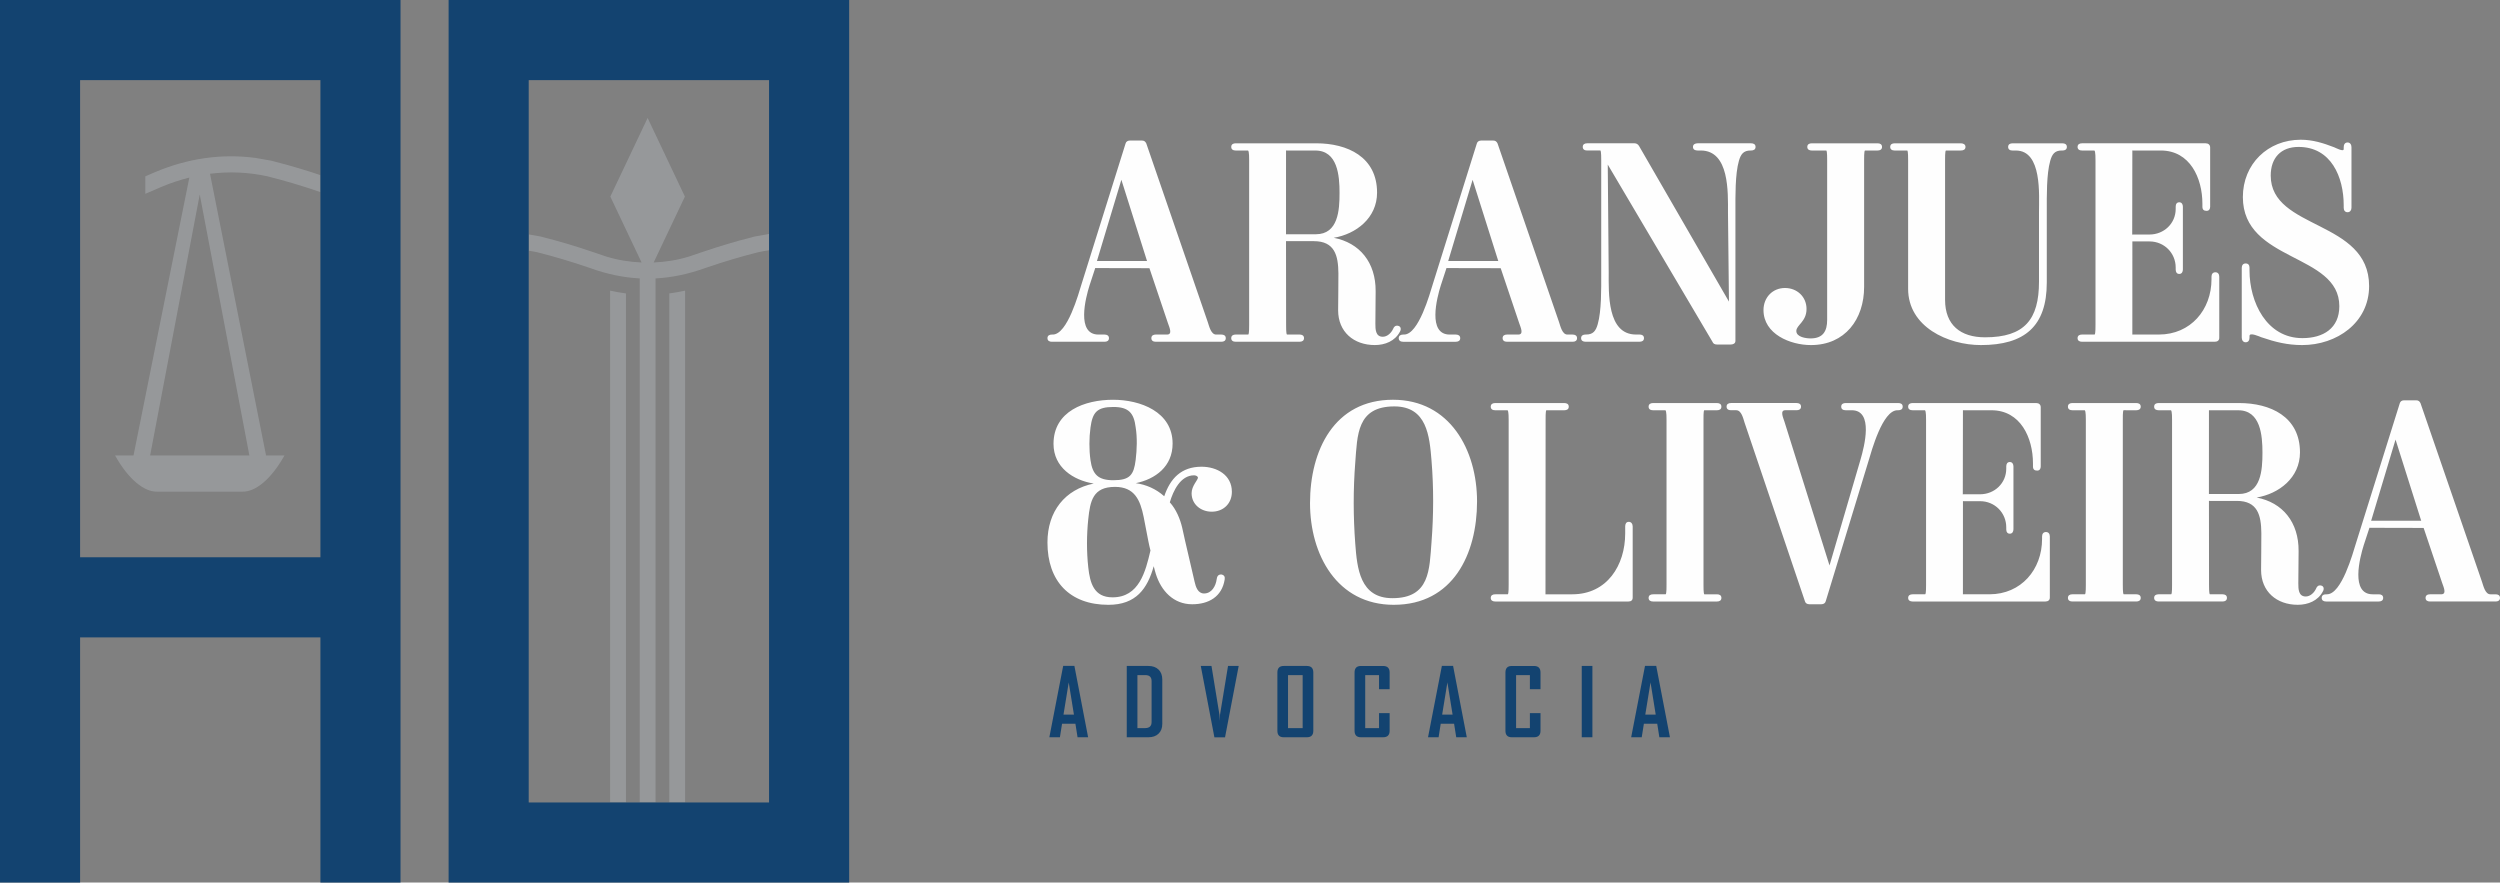
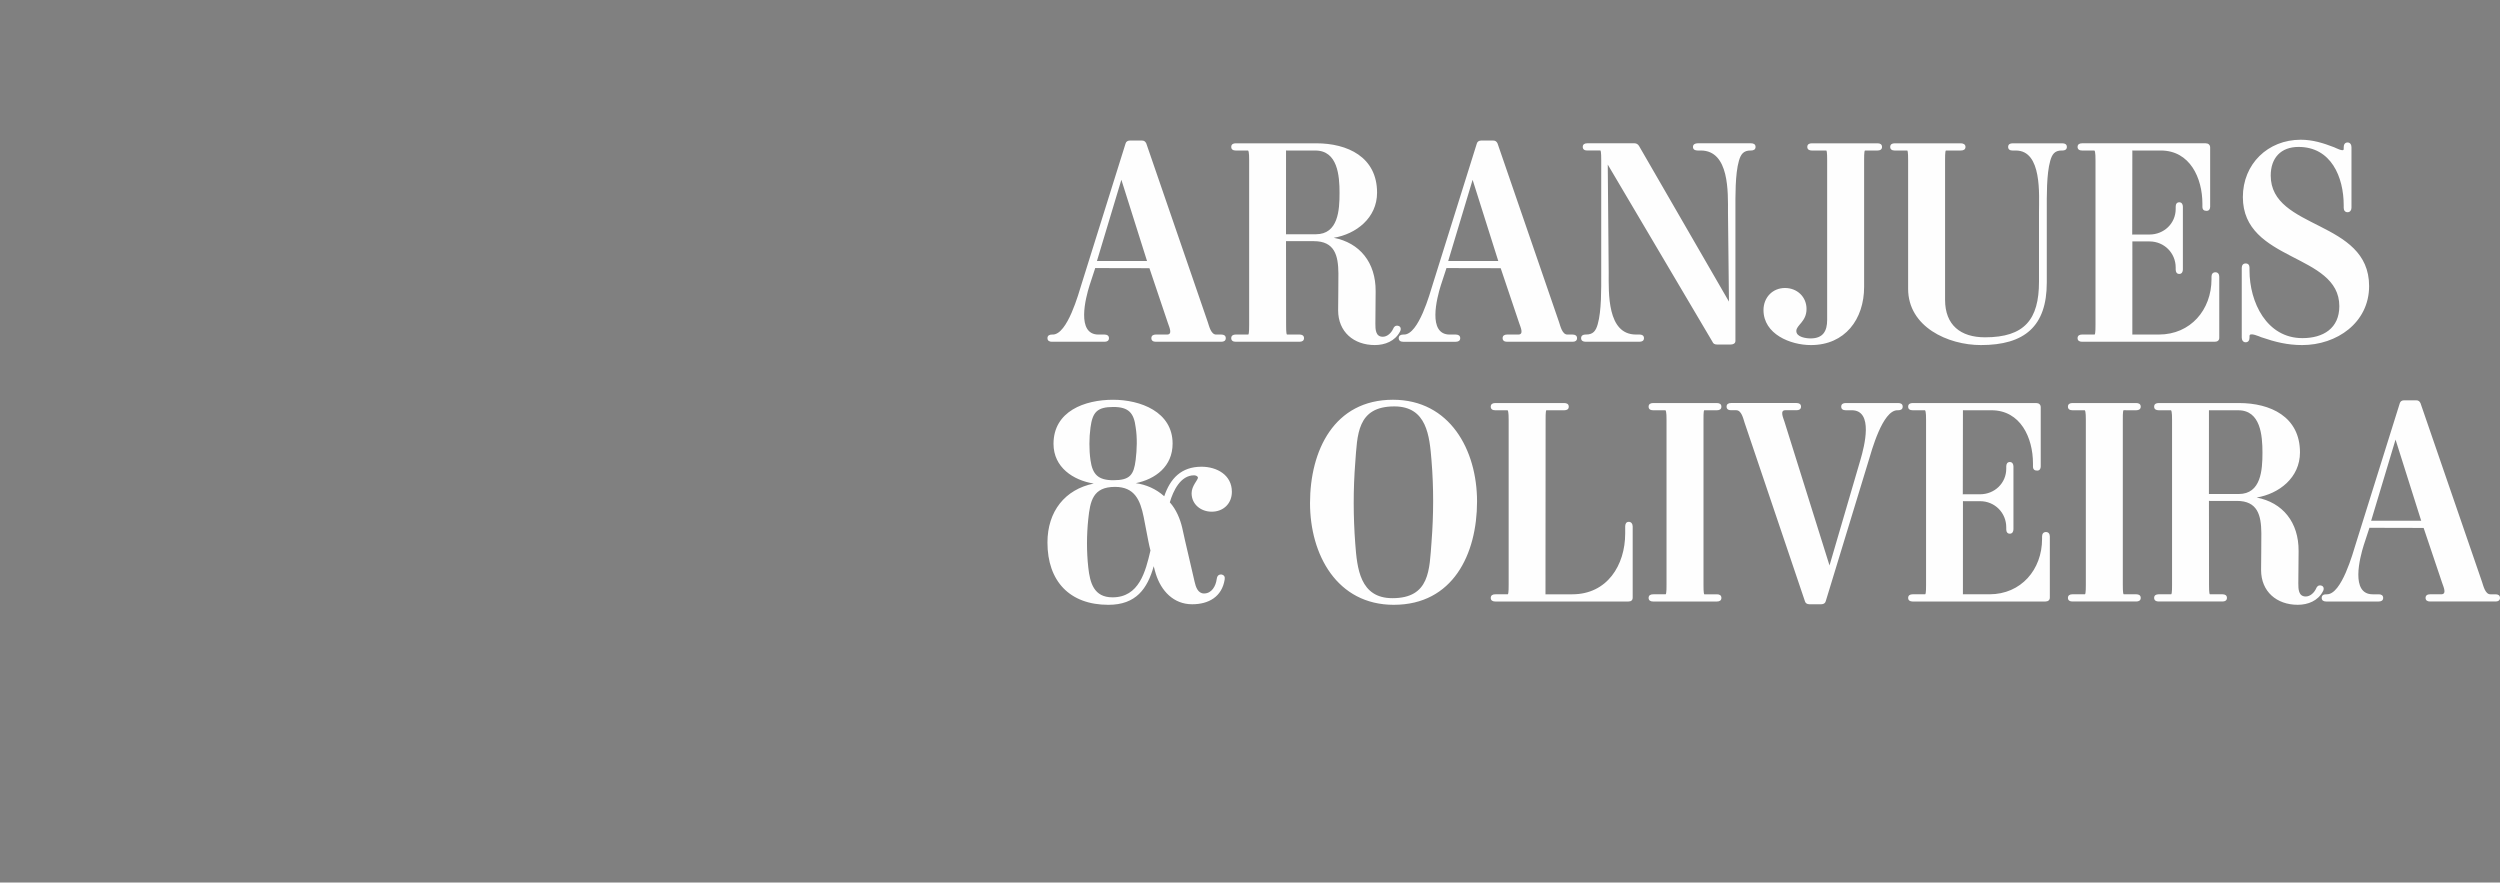
<svg xmlns="http://www.w3.org/2000/svg" xml:space="preserve" width="43.383mm" height="15.315mm" version="1.1" style="shape-rendering:geometricPrecision; text-rendering:geometricPrecision; image-rendering:optimizeQuality; fill-rule:evenodd; clip-rule:evenodd" viewBox="0 0 1766.02 623.42">
  <rect x="0" y="0" width="1766.02" height="623.42" fill="#808080" stroke="none" />
  <defs>
    <style type="text/css">
   
    .fil0 {fill:#FEFEFE}
    .fil1 {fill:#96989A}
    .fil2 {fill:#134370;fill-rule:nonzero}
   
  </style>
  </defs>
  <g id="Camada_x0020_1">
    <path class="fil0" d="M1762.9 424.89l-46.33 0c-1.7,0 -3.13,-0.68 -3.13,-2.55 0,-1.87 1.44,-2.54 3.13,-2.54l7.98 0c4.08,0 1.52,-5.31 0.65,-7.91l-13.05 -38.74c-0.04,-0.13 -0.09,-0.31 -0.25,-0.23l-38.2 -0.09c-0.05,0.12 0.03,0.18 -0.01,0.31l-3.89 11.87c-2.82,8.91 -9.53,34.8 6.28,34.8l4.29 0c1.7,0 3.12,0.68 3.12,2.54 0,1.87 -1.42,2.55 -3.12,2.55l-37.18 0c-1.7,0 -3.13,-0.68 -3.13,-2.55 0,-1.87 1.43,-2.54 3.13,-2.54l0.58 0c10.4,0 18.29,-28.99 20.49,-36.02l30.94 -98.85c0.37,-1.46 1.58,-2.17 3.07,-2.17l8.57 0c1.47,0 2.35,0.65 3.02,2.02l43.45 126.22c0.97,2.83 2.25,8.8 5.89,8.8l3.7 0c1.7,0 3.12,0.68 3.12,2.54 0,1.87 -1.42,2.55 -3.12,2.55zm-168.78 -73.44c18.32,3.52 29.76,17.38 29.63,37.81 -0.05,7.59 -0.2,15.18 -0.2,22.77 0,3.9 0.03,9.33 5.25,9.33 3.24,0 6.06,-2.83 7.3,-5.59 0.63,-1.57 1.6,-2.5 3.46,-2.18 2.17,0.43 2.29,2.61 1.35,4.15 -3.46,6.67 -10.51,9.48 -17.76,9.48 -14.85,0 -25.9,-9.31 -25.9,-24.54 0,-8.7 0.25,-17.38 0.18,-26.07 -0.1,-12.69 -2.64,-22.78 -17.3,-22.78l-19.08 0c-0.15,0 -0.57,0.02 -0.64,-0.04l0.07 59.21c0,0.88 -0.06,6.2 0.57,6.8l8.95 0c1.7,0 3.13,0.68 3.13,2.54 0,1.87 -1.43,2.55 -3.13,2.55l-45.16 0c-1.69,0 -3.14,-0.68 -3.14,-2.55 0,-1.87 1.45,-2.54 3.14,-2.54l8.97 -0.02c0.62,-0.55 0.55,-5.96 0.55,-6.78l0 -116.41c0,-0.82 0.06,-6.23 -0.76,-6.8l-8.76 0c-1.69,0 -3.14,-0.67 -3.14,-2.54 0,-1.87 1.44,-2.55 3.14,-2.55l56.84 0c22.1,0 43.04,9.57 43.04,34.85 0,17.97 -14.89,29.26 -30.61,31.89zm-85.02 73.44l-45.17 0c-1.69,0 -3.13,-0.68 -3.13,-2.54 0,-1.88 1.42,-2.55 3.13,-2.55l8.96 -0.02c0.62,-0.55 0.56,-5.96 0.56,-6.78l0 -116.41c0,-0.82 0.06,-6.23 -0.76,-6.8l-8.76 0c-1.7,0 -3.13,-0.67 -3.13,-2.54 0,-1.87 1.43,-2.55 3.13,-2.55l45.17 0c1.7,0 3.12,0.68 3.12,2.55 0,1.86 -1.42,2.54 -3.12,2.54l-9.03 -0.01c-0.59,0.63 -0.5,5.93 -0.5,6.81l0 116.41c0,0.88 -0.05,6.2 0.57,6.8l8.96 0c1.7,0 3.12,0.68 3.12,2.55 0,1.86 -1.42,2.54 -3.12,2.54zm-122.55 -75.59c0.01,-0.16 0.37,-0.15 0.52,-0.15l11.69 0c10.18,0 18.48,-7.79 18.48,-18.1l0 -1.56c0,-1.69 0.68,-3.13 2.54,-3.13 1.78,0 2.54,1.54 2.54,3.13l0 44.38c0,1.59 -0.76,3.13 -2.54,3.13 -1.87,0 -2.54,-1.43 -2.54,-3.13l0 -1.36c0,-10.35 -8.16,-18.48 -18.48,-18.48l-11.48 0c-0.15,0 -0.57,0.02 -0.64,-0.04l-0.02 65.88c0.02,-0.08 0.33,-0.07 0.45,-0.07l18.3 0c22.36,0 37.17,-17.45 37.17,-39.11l0 -1.75c0,-1.76 0.87,-3.13 2.74,-3.13 1.86,0 2.74,1.37 2.74,3.13l0 43.21c0,1.86 -1.37,2.74 -3.13,2.74l-93.82 0c-1.69,0 -3.13,-0.68 -3.13,-2.54 0,-1.87 1.42,-2.55 3.13,-2.55l8.96 -0.02c0.62,-0.55 0.56,-5.96 0.56,-6.78l0 -116.41c0,-0.81 0.06,-6.23 -0.77,-6.8l-8.76 0c-1.7,0 -3.13,-0.67 -3.13,-2.54 0,-1.87 1.42,-2.55 3.13,-2.55l87.4 0c1.82,0 3.13,1.09 3.13,2.93l0 41.86c0,1.66 -0.78,2.93 -2.54,2.93 -1.92,0 -2.94,-0.89 -2.94,-2.93l0 -2.14c0,-18.14 -8.78,-37.56 -29.38,-37.56l-19.46 0c-0.15,0 -0.57,0.02 -0.64,-0.04l-0.09 59.55zm-94.17 50.15l21.96 -75.02c2.57,-8.9 9.4,-34.64 -6.28,-34.64l-4.28 0c-1.7,0 -3.13,-0.67 -3.13,-2.54 0,-1.87 1.42,-2.55 3.13,-2.55l37.18 0c1.71,0 3.13,0.67 3.13,2.55 0,1.88 -1.43,2.54 -3.13,2.54l-0.58 0c-10.59,0 -18.31,28.86 -20.49,36.01l-30.16 98.86c-0.36,1.46 -1.6,2.17 -3.09,2.17l-8.56 0c-1.48,0 -2.71,-0.71 -3.07,-2.15l-42.62 -126.11c-0.94,-2.9 -2.16,-8.79 -5.9,-8.79l-3.69 0c-1.7,0 -3.13,-0.67 -3.13,-2.54 0,-1.87 1.43,-2.55 3.13,-2.55l46.32 0c1.7,0 3.14,0.68 3.14,2.55 0,1.87 -1.45,2.54 -3.14,2.54l-7.97 0c-3.98,0 -1.46,5.35 -0.64,7.94l31.87 101.72zm-79.5 25.45l-45.16 0c-1.69,0 -3.13,-0.68 -3.13,-2.54 0,-1.87 1.43,-2.55 3.13,-2.55l8.97 -0.02c0.62,-0.55 0.56,-5.97 0.56,-6.78l0 -116.41c0,-0.81 0.06,-6.24 -0.77,-6.8l-8.76 0c-1.69,0 -3.13,-0.67 -3.13,-2.54 0,-1.87 1.43,-2.55 3.13,-2.55l45.16 0c1.7,0 3.13,0.68 3.13,2.55 0,1.87 -1.43,2.54 -3.13,2.54l-9.02 -0.01c-0.58,0.64 -0.49,5.93 -0.49,6.81l0 116.41c0,0.88 -0.06,6.2 0.56,6.8l8.96 0c1.71,0 3.13,0.67 3.13,2.55 0,1.87 -1.44,2.54 -3.13,2.54zm-62.46 0l-94.21 0c-1.69,0 -3.13,-0.68 -3.13,-2.54 0,-1.88 1.42,-2.55 3.13,-2.55l8.96 -0.02c0.62,-0.55 0.56,-5.97 0.56,-6.78l0 -116.41c0,-0.81 0.06,-6.23 -0.77,-6.8l-8.76 0c-1.7,0 -3.13,-0.67 -3.13,-2.54 0,-1.87 1.43,-2.55 3.13,-2.55l48.86 0c1.7,0 3.13,0.68 3.13,2.55 0,1.87 -1.43,2.54 -3.13,2.54l-12.73 -0.01c-0.58,0.64 -0.5,5.93 -0.5,6.81l-0.09 123.28c0.03,-0.08 0.34,-0.07 0.46,-0.07l18.49 0c24.53,0 37.36,-20.44 37.36,-43.01l0 -4.87c0,-1.72 0.58,-3.31 2.55,-3.31 1.86,0 2.74,1.63 2.74,3.31l0 50.22c0,1.84 -1.11,2.74 -2.94,2.74zm-165.82 2.34c-40.2,0 -59.19,-35.5 -59.19,-71.85 0,-37.09 16.96,-73.01 58.61,-73.01 40.17,0 59.38,35.46 59.38,71.84 0,37.24 -17.06,73.01 -58.8,73.01zm-158.24 -72.41c4.46,4.95 7.25,11.56 8.76,17.98 2.72,12.77 5.94,25.42 8.76,38.15 0.78,3.53 2.28,8.27 6.65,8.27 5.49,0 8.31,-5.28 8.95,-10.1 0.25,-1.91 0.97,-3.33 3.23,-3.33 2.1,0.35 2.72,1.66 2.42,3.53 -1.93,12.27 -11.37,17.52 -22.98,17.52 -13.21,0 -21.93,-9.52 -25.65,-21.4 -0.56,-1.79 -1.05,-3.64 -1.49,-5.5 -4.47,15.9 -12.48,27.29 -32.04,27.29 -27.5,0 -43.04,-16.85 -43.04,-44.01 0,-22.04 12.42,-37.54 32.7,-41.65 -14.36,-2.28 -28.42,-11.37 -28.42,-28.04 0,-23.16 22.12,-31.15 42.07,-31.15 19.27,0 42.06,8.45 42.06,30.96 0,16.2 -12.19,25.11 -26.02,27.96 7.33,1.03 14.2,3.97 20.11,9.25 4.22,-12.49 11.96,-20.87 26.35,-20.87 10.7,0 21.43,5.72 21.43,17.73 0,8.28 -6,14.04 -14.23,14.04 -7.6,0 -14.22,-5.11 -14.22,-13.06 0,-5.13 4.47,-9.39 4.47,-10.91 0,-1.2 -1.74,-1.73 -2.71,-1.73 -9.66,0 -14.79,11.06 -17.15,19.09zm799.9 -111.08c-10.42,0 -19.13,-2.19 -28.89,-5.54 -1.16,-0.43 -8.29,-3.72 -8.29,-0.9l0 1.16c0,1.78 -0.77,3.32 -2.74,3.32 -1.88,0 -2.74,-1.64 -2.74,-3.32l0 -49.25c0,-1.75 0.87,-3.12 2.74,-3.12 1.97,0 2.74,1.26 2.74,3.12l0 1.95c0,22.14 11.99,47.68 37.37,47.68 14.7,0 26.07,-6.91 26.07,-22.57 0,-37.54 -68.14,-31.1 -68.14,-77.08 0,-23.33 17.63,-40.5 40.89,-40.5 8.44,0 15.89,2.35 23.67,5.35 0.88,0.34 6.68,3.45 6.68,1.28l0 -1.37c0,-1.78 0.77,-3.32 2.74,-3.32 1.88,0 2.74,1.63 2.74,3.32l0 42.83c0,1.66 -0.97,3.12 -2.74,3.12 -1.87,0 -2.74,-1.36 -2.74,-3.12l0 -1.75c0,-20.03 -8.89,-41.26 -31.91,-41.26 -12.53,0 -19.65,7.83 -19.65,20.23 0,38.52 69.5,31.1 69.5,78.06 0,25.89 -22.84,41.68 -47.31,41.68zm-120.03 -77.93c0.01,-0.17 0.37,-0.16 0.53,-0.16l11.68 0c10.18,0 18.49,-7.79 18.49,-18.1l0 -1.56c0,-1.69 0.67,-3.12 2.54,-3.12 1.78,0 2.54,1.53 2.54,3.12l0 44.38c0,1.59 -0.75,3.13 -2.54,3.13 -1.87,0 -2.54,-1.44 -2.54,-3.13l0 -1.36c0,-10.35 -8.17,-18.48 -18.49,-18.48l-11.48 0c-0.15,0 -0.57,0.02 -0.64,-0.04l-0.02 65.88c0.03,-0.08 0.33,-0.07 0.46,-0.07l18.3 0c22.36,0 37.16,-17.45 37.16,-39.11l0 -1.75c0,-1.76 0.87,-3.13 2.74,-3.13 1.86,0 2.74,1.37 2.74,3.13l0 43.21c0,1.87 -1.38,2.74 -3.14,2.74l-93.82 0c-1.69,0 -3.13,-0.68 -3.13,-2.54 0,-1.87 1.43,-2.55 3.13,-2.55l8.97 -0.02c0.62,-0.55 0.56,-5.96 0.56,-6.78l0 -116.41c0,-0.81 0.06,-6.24 -0.77,-6.8l-8.76 0c-1.69,0 -3.13,-0.67 -3.13,-2.54 0,-1.87 1.43,-2.55 3.13,-2.55l87.4 0c1.82,0 3.13,1.1 3.13,2.94l0 41.86c0,1.66 -0.78,2.93 -2.54,2.93 -1.92,0 -2.94,-0.89 -2.94,-2.93l0 -2.14c0,-18.13 -8.78,-37.56 -29.38,-37.56l-19.47 0c-0.15,0 -0.57,0.02 -0.64,-0.04l-0.09 59.56zm-49.28 -59.51l-0.59 0c-4.94,0 -6.74,2.67 -8.04,7.23 -2.7,9.44 -2.45,25.18 -2.45,35l0 51.01c0,31 -15.71,44.2 -46.54,44.2 -23.32,0 -51.41,-12.88 -51.41,-39.72l0 -90.92c0,-0.88 0.05,-6.2 -0.57,-6.8l-8.96 0c-1.69,0 -3.13,-0.67 -3.13,-2.54 0,-1.87 1.43,-2.55 3.13,-2.55l46.72 0c1.63,0 3.33,0.66 3.33,2.55 0,1.97 -1.61,2.54 -3.33,2.54l-10.53 0.02c-0.62,0.55 -0.56,5.96 -0.56,6.78l0 98.7c0,17.85 11,26.46 28.21,26.46 27.86,0 38.14,-12.51 38.14,-39.3l0 -48.86c0,-12.42 2.29,-43.79 -16.34,-43.79l-2.34 0c-1.7,0 -3.12,-0.67 -3.12,-2.54 0,-1.87 1.42,-2.55 3.12,-2.55l35.24 0c1.7,0 3.13,0.68 3.13,2.55 0,1.87 -1.43,2.54 -3.13,2.54zm-188.01 127.49c0,4.38 6.96,5.25 10.11,5.25 8.75,0 11.67,-5.18 11.67,-13.03l0 -112.91c0,-0.88 0.06,-6.2 -0.57,-6.8l-10.32 0c-1.69,0 -3.14,-0.67 -3.14,-2.54 0,-1.87 1.44,-2.55 3.14,-2.55l46.52 0c1.7,0 3.13,0.68 3.13,2.55 0,1.87 -1.44,2.54 -3.13,2.54l-8.96 0.02c-0.62,0.54 -0.56,5.97 -0.56,6.78l0 89.55c0,22.83 -13.48,41.09 -37.58,41.09 -14.55,0 -33.5,-7.76 -33.5,-24.73 0,-8.78 6.31,-15.59 15.2,-15.59 8.48,0 15.2,6.18 15.2,14.81 0,9.03 -7.21,11.36 -7.21,15.57zm-133.21 -117.6l0.67 76.33c0,14.26 -1.23,43.78 19.26,43.78l2.53 0c1.7,0 3.13,0.68 3.13,2.55 0,1.87 -1.44,2.54 -3.13,2.54l-38.16 0c-1.69,0 -3.12,-0.68 -3.12,-2.54 0,-1.87 1.42,-2.55 3.12,-2.55l0.39 0c5.02,0 6.88,-2.6 8.22,-7.26 2.73,-9.45 2.48,-25.33 2.48,-35.17l0 -80.78c0,-0.88 0.05,-6.2 -0.57,-6.8l-9.35 0c-1.7,0 -3.13,-0.67 -3.13,-2.54 0,-1.87 1.42,-2.55 3.13,-2.55l33.48 0c1.35,0 2.37,0.7 3.11,1.82l63.56 110.02 -0.69 -62.96c0,-14.12 1.11,-43.79 -19.26,-43.79l-2.15 0c-1.72,0 -3.32,-0.57 -3.32,-2.54 0,-1.89 1.69,-2.55 3.32,-2.55l37.76 0c1.7,0 3.13,0.68 3.13,2.55 0,1.87 -1.44,2.54 -3.13,2.54l-0.39 0c-5,0 -6.87,2.59 -8.22,7.23 -2.73,9.4 -2.48,25.21 -2.48,35l0 92.28c0,1.89 -1.71,2.54 -3.32,2.54l-9.73 0c-1.53,0 -2.72,-0.59 -3.19,-1.96l-73.97 -125.19zm-24.81 125.21l-46.33 0c-1.69,0 -3.13,-0.67 -3.13,-2.54 0,-1.87 1.43,-2.55 3.13,-2.55l7.98 0c4.08,0 1.52,-5.31 0.65,-7.91l-13.04 -38.74c-0.04,-0.13 -0.09,-0.31 -0.26,-0.23l-38.2 -0.08c-0.05,0.11 0.03,0.18 -0.01,0.3l-3.89 11.87c-2.81,8.91 -9.53,34.8 6.29,34.8l4.28 0c1.7,0 3.13,0.68 3.13,2.55 0,1.86 -1.44,2.54 -3.13,2.54l-37.18 0c-1.69,0 -3.13,-0.67 -3.13,-2.54 0,-1.87 1.43,-2.55 3.13,-2.55l0.58 0c10.4,0 18.29,-28.99 20.48,-36.02l30.95 -98.85c0.36,-1.46 1.59,-2.18 3.08,-2.18l8.56 0c1.48,0 2.34,0.65 3.02,2.02l43.44 126.23c0.97,2.83 2.25,8.8 5.9,8.8l3.7 0c1.7,0 3.13,0.68 3.13,2.55 0,1.86 -1.44,2.54 -3.13,2.54zm-168.77 -73.44c18.32,3.52 29.76,17.38 29.62,37.81 -0.05,7.59 -0.19,15.18 -0.19,22.77 0,3.9 0.02,9.33 5.25,9.33 3.24,0 6.06,-2.83 7.29,-5.58 0.63,-1.57 1.6,-2.5 3.46,-2.18 2.16,0.42 2.29,2.59 1.36,4.14 -3.46,6.67 -10.51,9.48 -17.76,9.48 -14.85,0 -25.91,-9.3 -25.91,-24.54 0,-8.7 0.26,-17.38 0.19,-26.07 -0.1,-12.7 -2.65,-22.78 -17.31,-22.78l-19.07 0c-0.15,0 -0.56,0.02 -0.63,-0.04l0.07 59.21c0,0.88 -0.06,6.19 0.57,6.79l8.95 0c1.7,0 3.13,0.68 3.13,2.55 0,1.87 -1.44,2.54 -3.13,2.54l-45.16 0c-1.69,0 -3.13,-0.67 -3.13,-2.54 0,-1.87 1.44,-2.55 3.13,-2.55l8.96 -0.02c0.63,-0.54 0.57,-5.96 0.57,-6.77l0 -116.42c0,-0.81 0.06,-6.24 -0.77,-6.8l-8.75 0c-1.69,0 -3.13,-0.67 -3.13,-2.54 0,-1.87 1.44,-2.55 3.13,-2.55l56.84 0c22.1,0 43.04,9.58 43.04,34.86 0,17.97 -14.89,29.26 -30.6,31.89zm-79.36 73.44l-46.33 0c-1.69,0 -3.13,-0.67 -3.13,-2.54 0,-1.87 1.43,-2.55 3.13,-2.55l7.98 0c4.08,0 1.52,-5.31 0.65,-7.91l-13.05 -38.75c-0.04,-0.13 -0.08,-0.31 -0.25,-0.22l-38.2 -0.08c-0.05,0.11 0.03,0.18 -0.01,0.3l-3.89 11.87c-2.82,8.91 -9.53,34.8 6.29,34.8l4.28 0c1.7,0 3.13,0.68 3.13,2.55 0,1.86 -1.44,2.54 -3.13,2.54l-37.19 0c-1.69,0 -3.13,-0.68 -3.13,-2.54 0,-1.87 1.43,-2.55 3.13,-2.55l0.59 0c10.4,0 18.29,-28.99 20.48,-36.02l30.95 -98.85c0.35,-1.46 1.59,-2.18 3.08,-2.18l8.56 0c1.48,0 2.34,0.65 3.02,2.02l43.44 126.23c0.97,2.83 2.26,8.8 5.9,8.8l3.7 0c1.7,0 3.12,0.68 3.12,2.55 0,1.86 -1.43,2.54 -3.12,2.54zm829.45 69.08l-17.26 57.44c0.09,-0.09 0.23,-0.08 0.31,-0.08l34.65 0c0.1,0 0.37,-0.02 0.44,0.06l-18.15 -57.42zm-111.13 -20.68l-20.05 0c-0.15,0 -0.57,0.02 -0.64,-0.04l-0.02 59.26c0.03,-0.08 0.34,-0.07 0.46,-0.07l20.63 0c15.76,0 16.73,-17 16.73,-29.18 0,-12.13 -1.3,-29.97 -17.11,-29.97zm-569.85 35.72c-1.42,-17.47 -3.22,-38.45 -26.27,-38.45 -26.57,0 -26.11,20.28 -27.63,39.81 -1.47,18.93 -1.42,38.09 0,57.03 1.31,17.49 3.26,38.63 26.26,38.63 26.58,0 26.11,-20.28 27.63,-39.81 1.48,-18.97 1.55,-38.24 0,-57.21zm-198.55 63.37c-0.58,-2.17 -1.04,-4.36 -1.49,-6.56 -1.17,-5.69 -2.15,-11.43 -3.31,-17.13 -2.43,-12.02 -6.42,-21.28 -20.26,-21.28 -15.62,0 -17.53,9.93 -18.88,22.71 -1.18,11.19 -1.23,22.98 0,34.16 1.21,11.03 3.96,21.16 17.12,21.16 18.82,0 23.33,-18.19 26.81,-33.07zm-10.46 -87.05c-1.23,-10.06 -4.89,-14.37 -15.76,-14.37 -11.73,0 -14.72,3.92 -16.16,14.57 -0.99,7.32 -1.03,15.68 0,22.99 1.42,10.06 5.36,14.19 16.16,14.19 11.73,0 14.44,-3.75 15.76,-14.37 0.9,-7.3 1.19,-15.7 0,-23.01zm238.03 -174.86l-17.27 57.45c0.08,-0.09 0.23,-0.08 0.31,-0.08l34.66 0c0.1,0 0.37,-0.02 0.44,0.06l-18.15 -57.43zm-111.14 -20.67l-20.04 0c-0.15,0 -0.57,0.02 -0.63,-0.04l-0.02 59.26c0.03,-0.08 0.34,-0.07 0.46,-0.07l20.63 0c15.77,0 16.73,-16.99 16.73,-29.18 0,-12.15 -1.3,-29.97 -17.13,-29.97zm-136.99 20.67l-17.28 57.45c0.09,-0.09 0.24,-0.09 0.33,-0.09l34.65 0c0.1,0 0.37,-0.02 0.44,0.06l-18.14 -57.43z" />
-     <path class="fil1" d="M176.15 321.73l-70.1 0 35.05 -184.36 35.06 184.36zm266.02 -114.46c-3.71,-0.48 -7.43,-1.13 -11.18,-1.98l0 361.55 11.18 0 0 -359.57zm30.62 359.57l11.17 0 0 -361.54c-3.73,0.84 -7.46,1.49 -11.17,1.97l0 359.57zm-56.3 -377.62c12.18,4.43 23.83,6.83 35.42,7.45l0 370.17 11.17 0 0 -370.17c11.58,-0.62 23.22,-3.02 35.4,-7.45 13.08,-4.46 25.51,-8.16 37.29,-11.1 2.5,-0.55 5,-0.95 7.5,-1.34l0 -11.5 -10.08 1.77 -10.82 2.86c-5.69,1.58 -11.35,3.29 -17,5.07l-10.67 3.53 -7.7 2.62c-8.42,2.65 -16.84,3.91 -25.25,4.29l22.07 -46.55 -26.33 -55.55 -26.35 55.55 22.08 46.55c-8.41,-0.38 -16.82,-1.65 -25.25,-4.29l-7.71 -2.62 -10.67 -3.53c-5.63,-1.78 -11.29,-3.48 -16.98,-5.07l-10.82 -2.86 -8.28 -1.46 0 11.5c1.9,0.33 3.79,0.6 5.69,1.02 11.79,2.94 24.23,6.64 37.3,11.1zm-227.45 -64.65c11.8,2.94 24.23,6.64 37.3,11.1 0.01,0 0.02,0 0.02,0.01l0 -11.96 -6.92 -2.29c-5.63,-1.79 -11.29,-3.48 -16.99,-5.07l-10.82 -2.86 -11.03 -1.94c-24.18,-3.22 -47.99,0.33 -70.85,9.94l-0.11 0.04 -6.99 3.02 0 12.35 11.5 -4.96c6.52,-2.74 13.05,-4.89 19.6,-6.53l-39.43 196.29 -13.05 0c9.62,17.23 20.74,25.77 29.64,25.58l30.2 0 30.22 0c8.9,0.19 20,-8.35 29.64,-25.58l-13.03 0 -39.59 -198.98c13.51,-1.69 27.08,-1.14 40.71,1.82z" />
-     <path class="fil2" d="M758.63 504.78l-3.67 -22.73 -3.7 22.73 7.37 0zm-532.28 -381.06l0 11.96 0 257.98 -169.77 0 0 -337.07 169.77 0 0 67.14zm-226.35 -123.72l0 623.42 56.58 0 0 -173.18 169.77 0 0 173.18 56.59 0 0 -623.42 -282.95 0zm543.26 566.84l-169.77 0 0 -510.26 169.77 0 0 510.26zm-226.36 56.58l282.95 0 0 -623.42 -282.95 0 0 623.42zm852.71 -118.64l-3.66 -22.73 -3.7 22.73 7.37 0zm10.05 16.02l-7.47 0 -1.51 -9.55 -9.43 0 -1.52 9.55 -7.43 0 0 -0.13 9.75 -50.3 7.92 0 9.69 50.43zm-54.77 0l-7.53 0 0 -50.37 7.53 0 0 50.37zm-36.66 -4.6c0,3.07 -1.53,4.6 -4.6,4.6l-15.71 0c-2.98,0 -4.47,-1.53 -4.47,-4.6l0 -41.13c0,-3.09 1.49,-4.63 4.47,-4.63l15.71 0c3.07,0 4.6,1.55 4.6,4.63l0 11.78 -7.5 0 0 -9.94 -9.75 0 0 37.43 9.75 0 0 -10.59 7.5 0 0 12.46zm-62.11 -11.42l-3.67 -22.73 -3.7 22.73 7.37 0zm10.04 16.02l-7.47 0 -1.51 -9.55 -9.44 0 -1.51 9.55 -7.44 0 0 -0.13 9.76 -50.3 7.92 0 9.68 50.43zm-54.51 -4.6c0,3.07 -1.54,4.6 -4.6,4.6l-15.71 0c-2.98,0 -4.47,-1.53 -4.47,-4.6l0 -41.13c0,-3.09 1.49,-4.63 4.47,-4.63l15.71 0c3.07,0 4.6,1.55 4.6,4.63l0 11.78 -7.5 0 0 -9.94 -9.75 0 0 37.43 9.75 0 0 -10.59 7.5 0 0 12.46zm-61.44 -39.3l-10.34 0 0 37.43 10.34 0 0 -37.43zm7.53 39.3c0,3.07 -1.53,4.6 -4.57,4.6l-16.35 0c-2.98,0 -4.47,-1.53 -4.47,-4.6l0 -41.13c0,-3.09 1.49,-4.64 4.47,-4.64l16.35 0c3.04,0 4.57,1.55 4.57,4.64l0 41.13zm-52.72 -45.77l-9.65 50.44 -7.5 0 -9.63 -50.44 7.57 0 5.63 34.54c0.05,0.98 0.11,2.42 0.19,4.31 -0.02,-0.98 0.05,-2.42 0.19,-4.31l5.67 -34.54 7.53 0zm-61.53 39.62l0 -28.94c0,-2.81 -1.47,-4.21 -4.41,-4.21l-5.6 0 0 37.43 5.41 0c3.07,0 4.6,-1.43 4.6,-4.28zm7.56 1.26c0,2.96 -0.88,5.28 -2.64,6.96 -1.75,1.69 -4.12,2.53 -7.11,2.53l-15.35 0 0 -50.37 15.35 0c2.99,0 5.36,0.85 7.11,2.56 1.76,1.71 2.64,4.04 2.64,7.01l0 31.32zm-52.39 9.49l-7.47 0 -1.51 -9.55 -9.44 0 -1.51 9.55 -7.44 0 0 -0.13 9.75 -50.3 7.92 0 9.69 50.43z" />
  </g>
</svg>